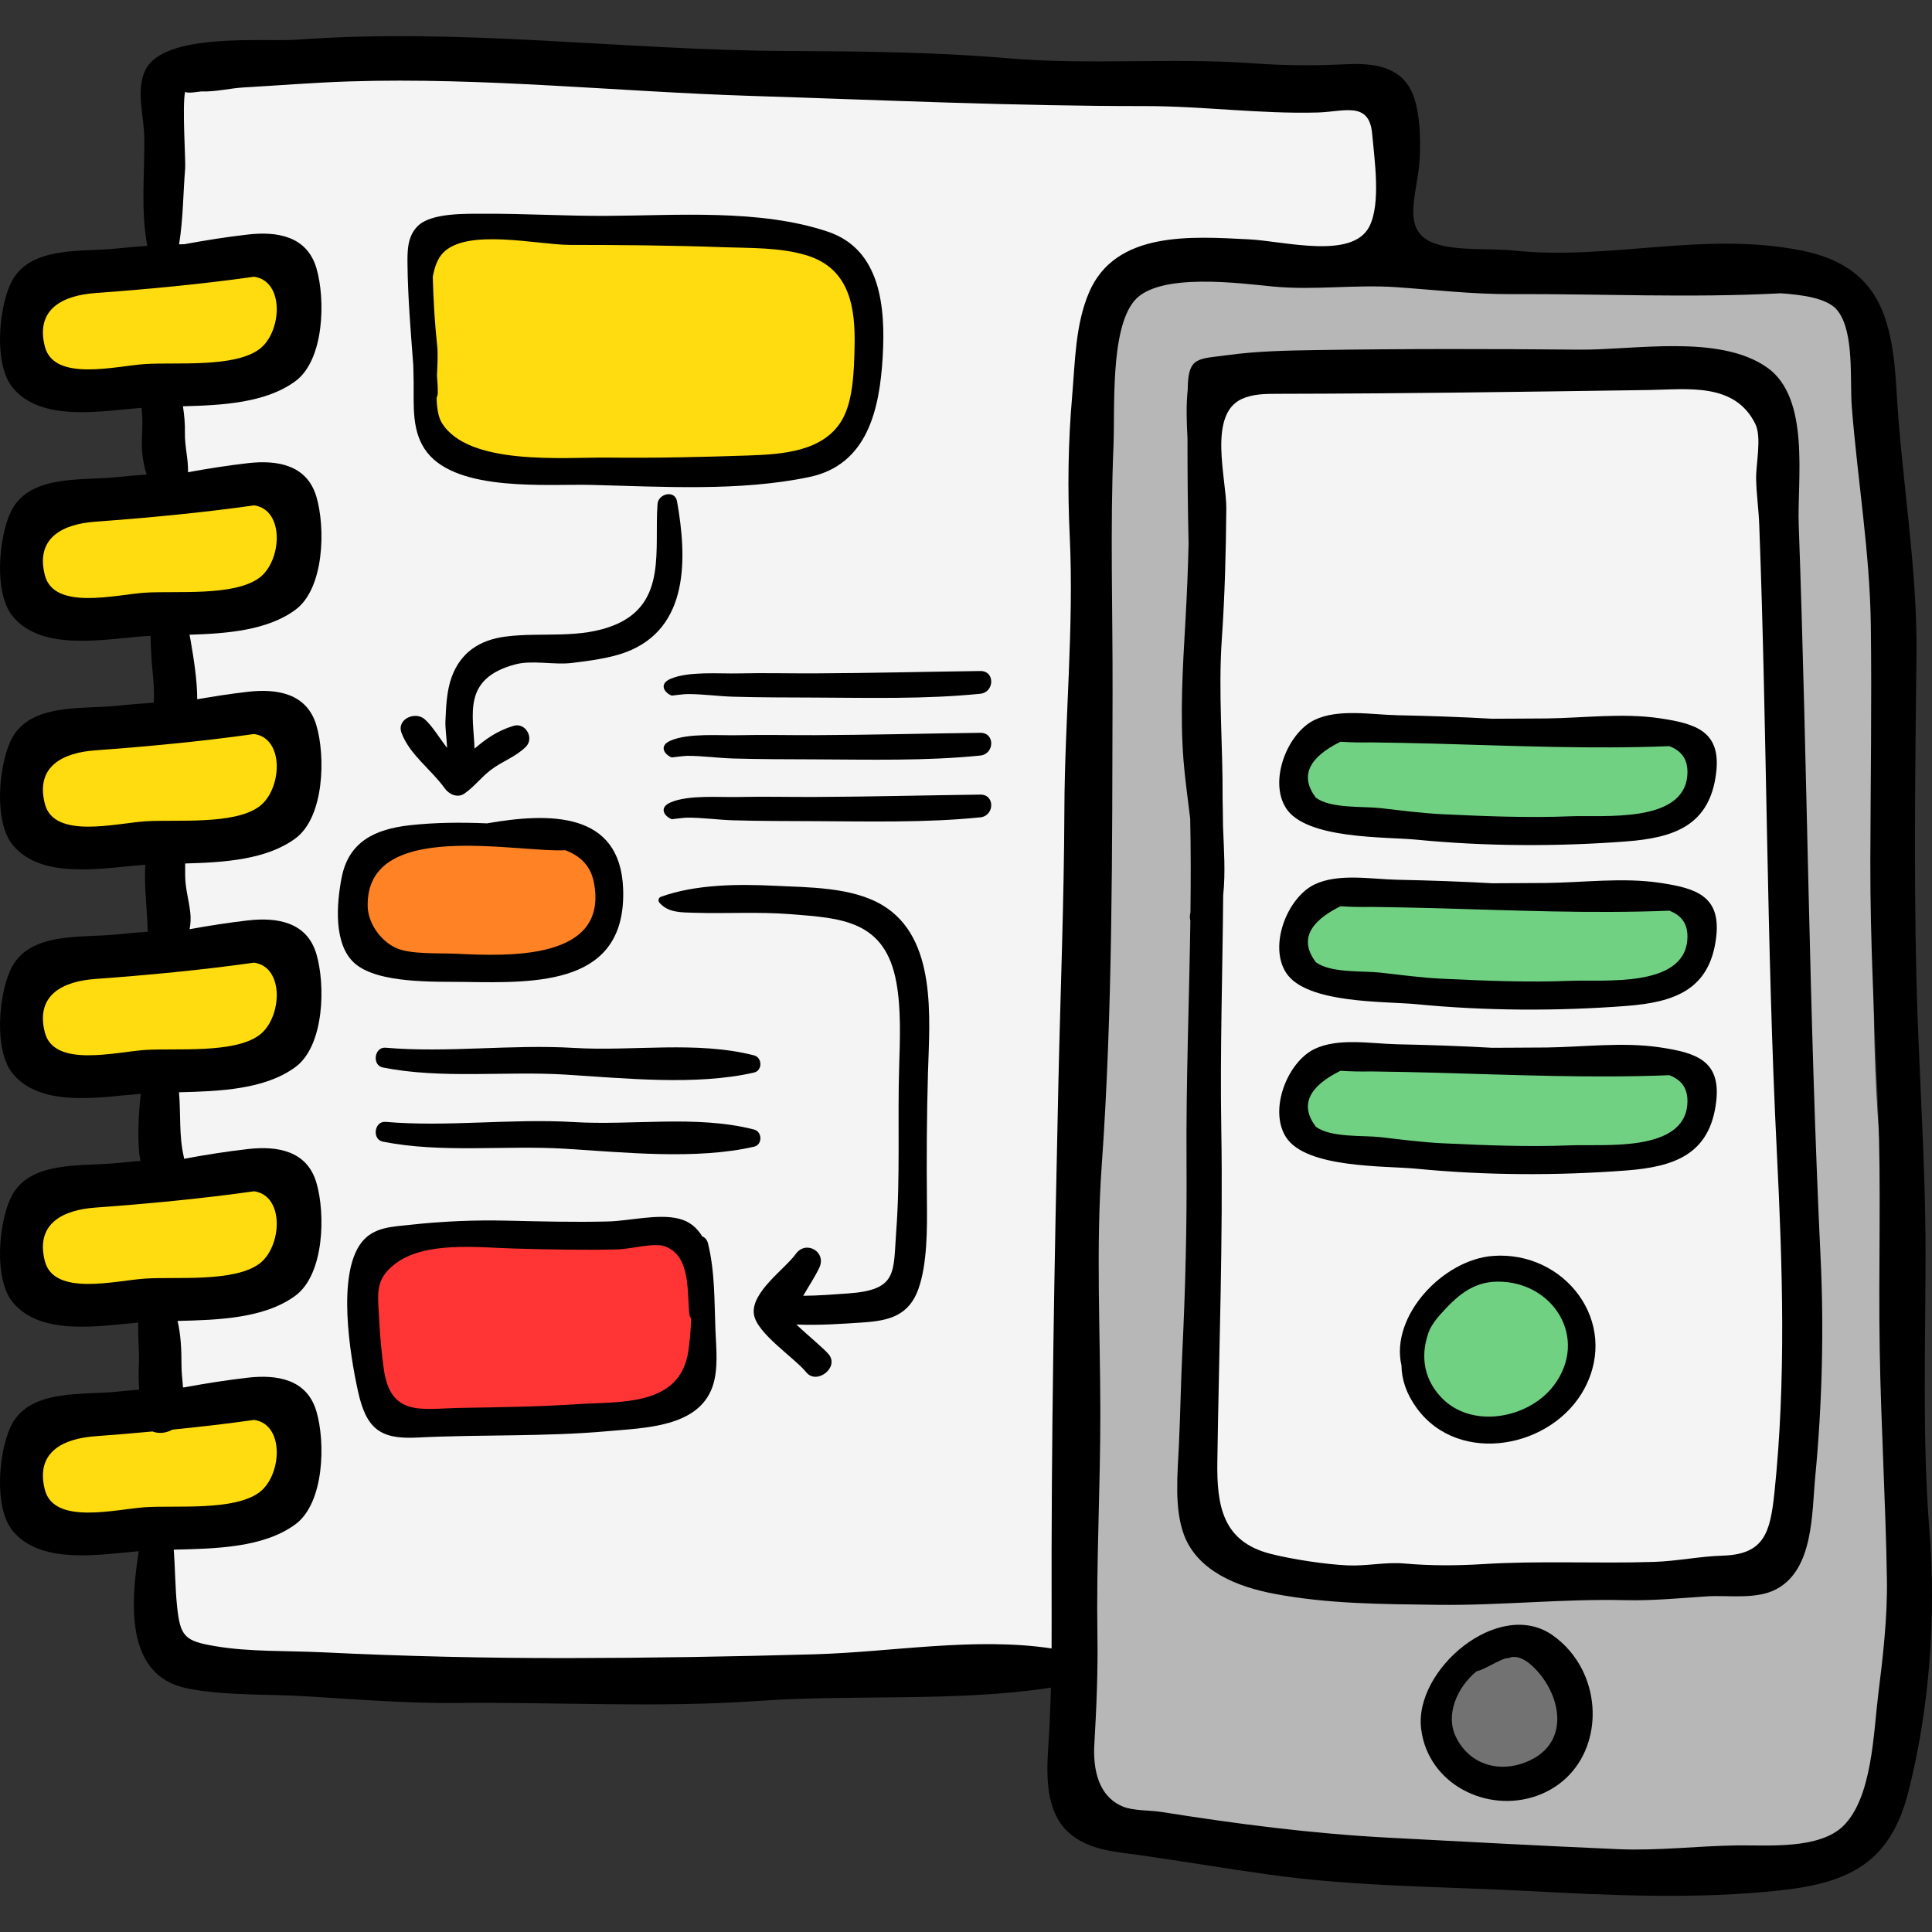
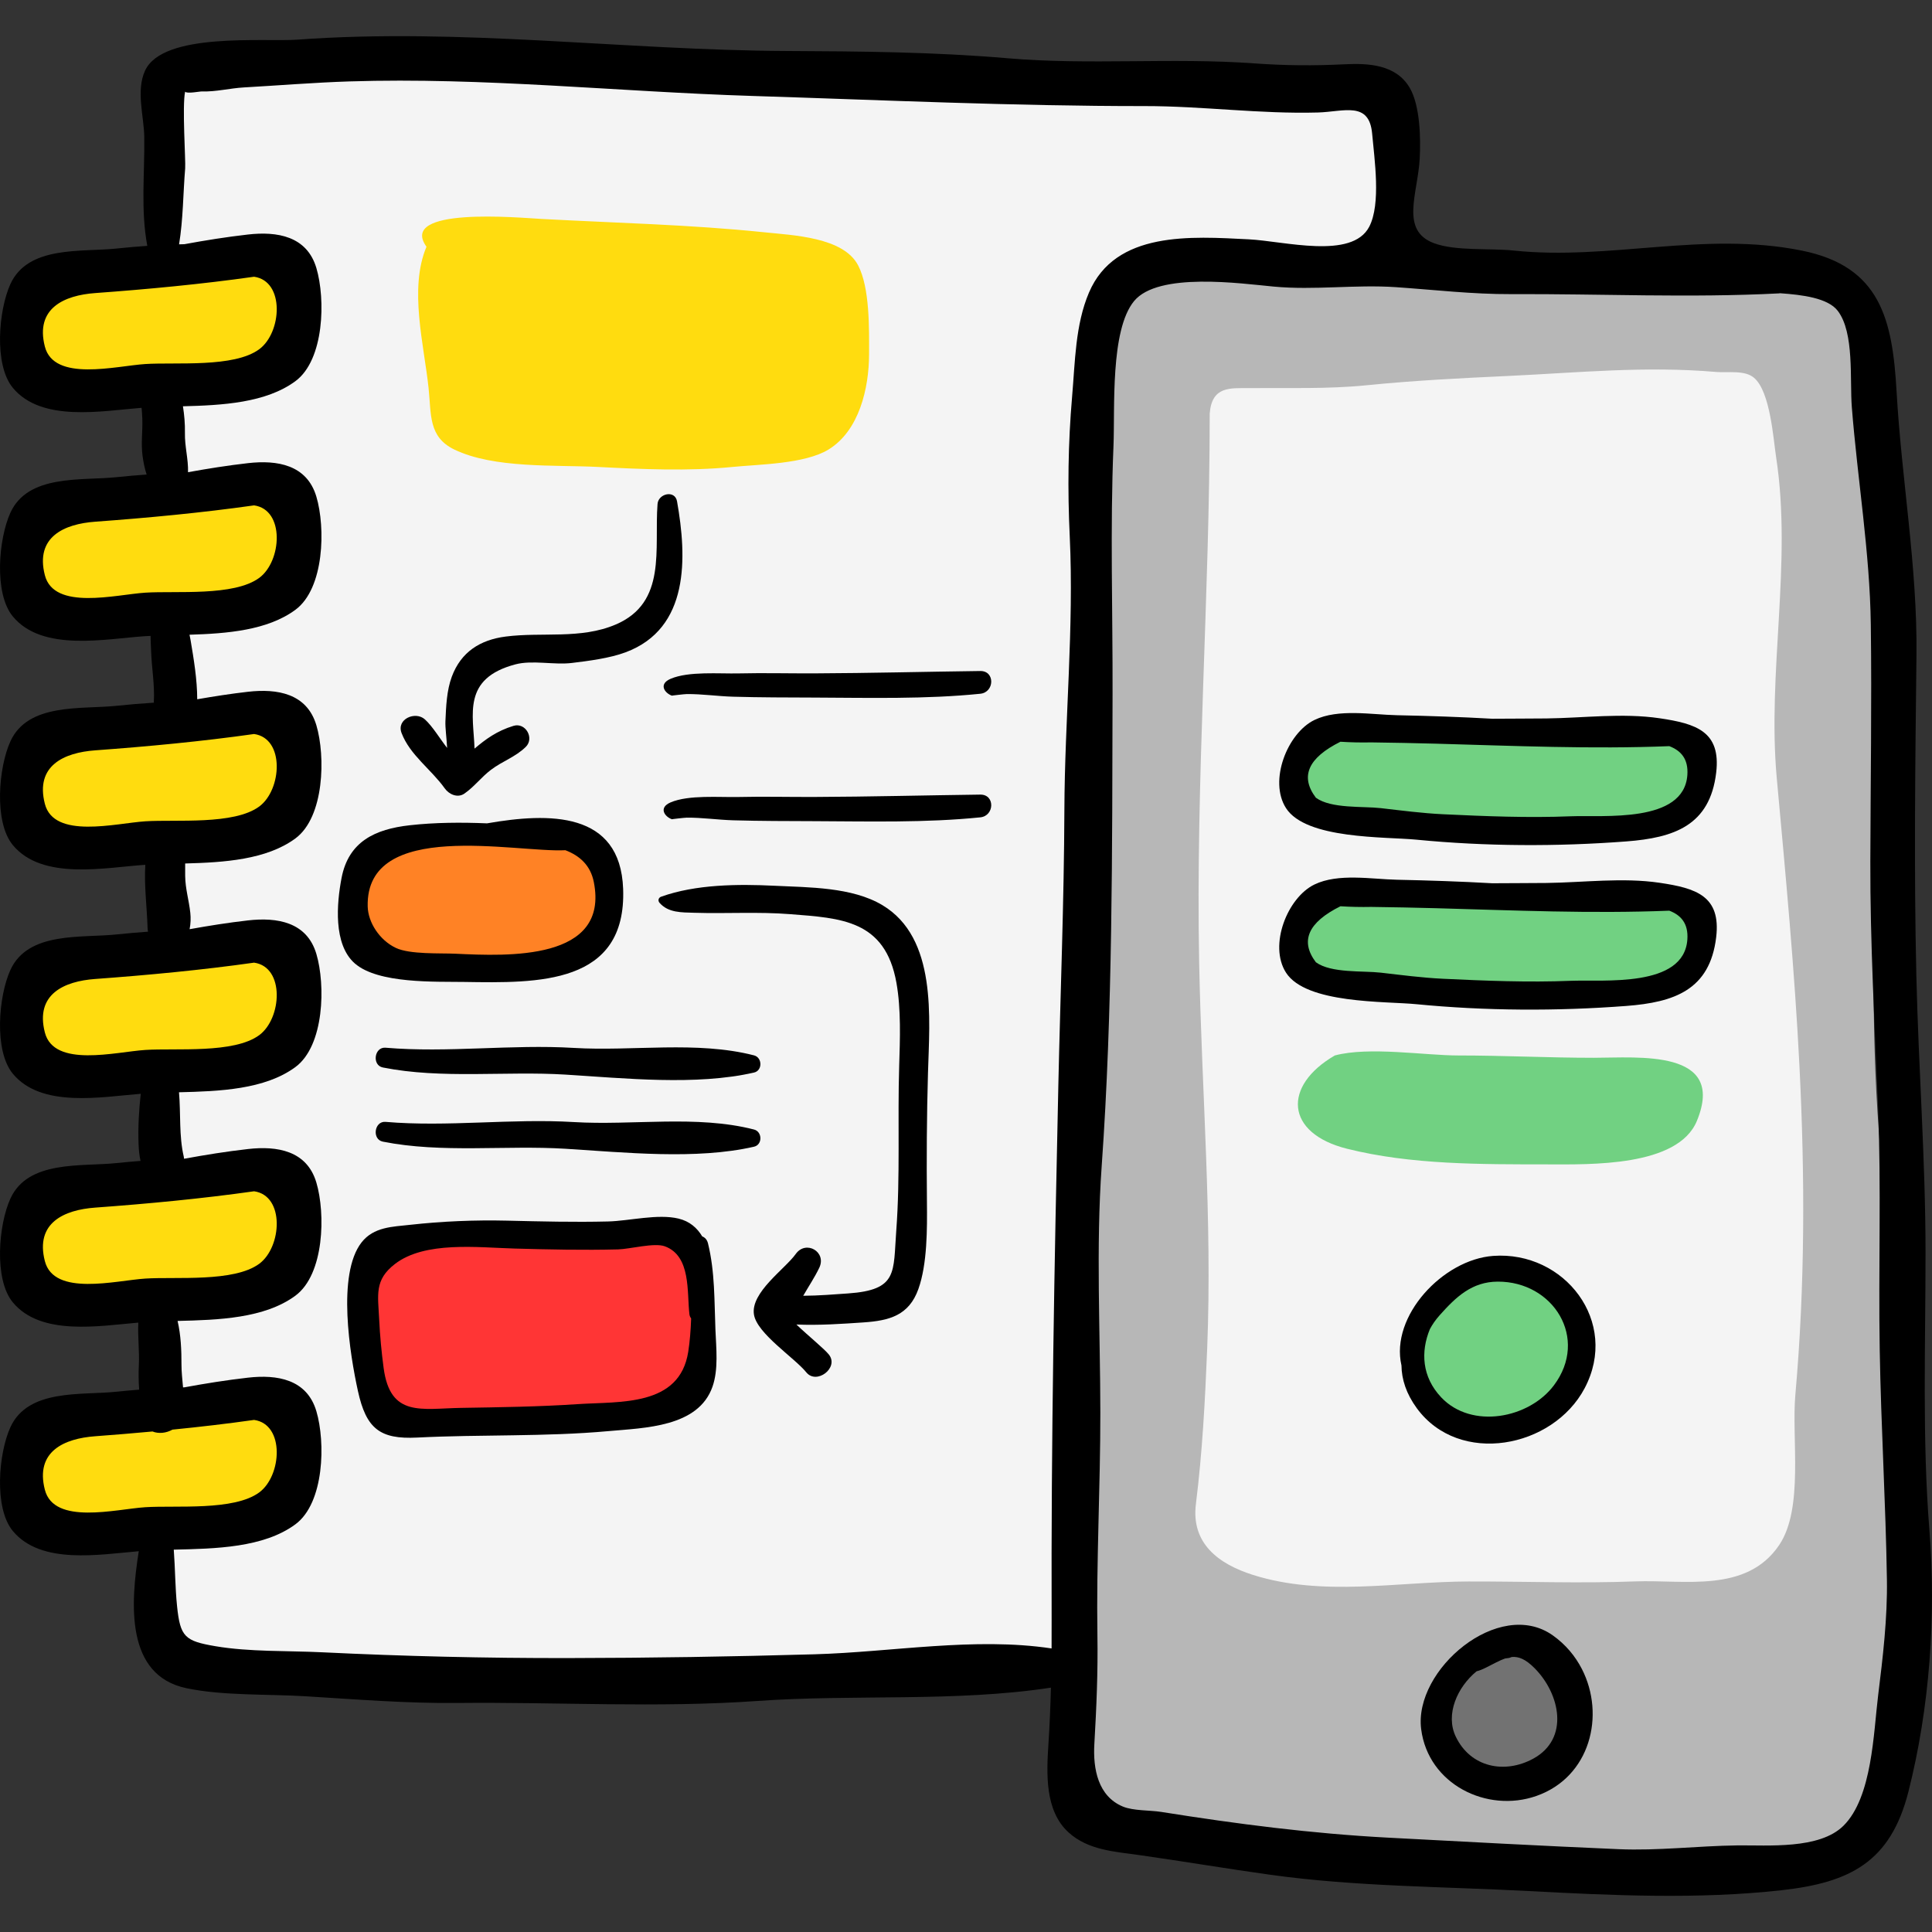
<svg xmlns="http://www.w3.org/2000/svg" version="1.1" id="Capa_1" x="0px" y="0px" viewBox="0 0 512.002 512.002" style="enable-background:new 0 0 512.002 512.002;" xml:space="preserve">
  <rect x="0" y="0" width="512.002" height="512.002" fill="#333333" stroke="none" />
  <path style="fill:#F4F4F4;" d="M45.47,23.631c0,64.03-4.493,128.259-1.706,192.23c2.467,56.613-1.365,113.6-1.365,170.238  c0,11.579-1.298,22.786-1.865,34.232c-0.616,12.423,2.261,15.986,13.517,20.662c11.414,4.741,23.25,5.257,35.572,5.683  c29.56,1.023,59.137-1.898,88.682,0.035c32.158,2.104,65.036-4.045,97.122-5.492c8.829-0.398,12.366-1.305,13.104-11.146  c1.13-15.065,0.105-32.026-0.628-47.22c-1.789-37.043-1.379-73.953-1.09-111.13c0.171-22.076,2.975-44.165,3.081-66.313  c0.134-27.97,0.115-56.037,0.016-83.96c-0.027-7.588-1.571-15.455-0.518-23.055c1.918-13.844,6.668-27.796,21.234-30.698  c13.65-2.72,28.226,1.286,41.918,0.171c17.755-1.446,17.273-14.33,16.503-29.934c-0.322-6.519,0.068-12.213-5.986-14.301  c-4.771-1.646-12.113,0.561-17.03,0.641c-8.716,0.141-17.382-0.164-26.15,0.001c-18.508,0.347-37.177-0.644-55.721-0.644  c-22.263,0-44.94,1.165-67.148-0.448c-39.704-2.884-79.122-6.946-119-6.921C69.58,16.267,51.72,14.485,45.47,23.631z" />
  <path style="fill:#B7B7B7;" d="M500.517,128.028c0,57.412-6.863,114.772-2.591,171.98c0.884,11.841,1.846,23.638,2.636,35.485  c0.749,11.226,3.934,21.812,4.485,32.891c0.685,13.771,2.078,27.524,2.237,41.317c0.16,13.933-1.443,27.714-2.946,41.539  c-1.602,14.733-4.053,35.077-21.555,37.86c-13.953,2.218-30.391,2.41-44.448,1.889c-24.366-0.903-48.974,0.53-73.177-0.495  c-18.671-0.79-37.269-2.504-55.795-4.598c-11.579-1.308-19.633-4.555-22.719-16.873c-2.959-11.812-1.167-25.913-1.062-38.034  c0.093-10.718,0.642-21.573,1.092-32.268c0.842-20.023,0.673-40.069,0.442-60.103c-0.2-17.326-2.356-34.544-1.984-51.677  c0.853-39.366,4.801-78.67,3.487-118.073c-0.527-15.791-1.763-31.612-1.143-47.447c0.464-11.849-3.349-29.84,4.207-40.219  c7.6-10.439,17.311-11.679,28.893-10.627c15.597,1.416,31.769,0.342,47.43,0.342c17.101,0,34.202,0.552,51.303,0.222  c14.57-0.281,26.704-3.03,41.363-1.45c7.528,0.811,18.703,0.006,25.488,3.461C501.788,81.107,499.7,119.845,500.517,128.028z" />
  <path style="fill:#F4F4F4;" d="M320.586,109.605c0,48.529-3.75,97.181-2.792,145.589c0.676,34.176,3.488,67.849,2.127,102.069  c-0.551,13.844-1.291,27.671-2.993,41.324c-1.289,10.34,5.85,15.858,15.173,18.798c18.483,5.83,38.231,1.764,57.127,1.725  c14.794-0.03,29.427,0.541,44.189-0.023c12.894-0.492,29.444,3.209,38.098-9.652c6.546-9.727,3.243-28.205,4.269-39.737  c2.589-29.107,2.56-58.016,1.09-87.238c-1.28-25.436-3.686-50.84-6.002-76.154c-2.575-28.146,4.096-57.064-0.162-85.021  c-0.766-5.03-1.561-17.487-5.863-21.156c-2.494-2.128-6.848-1.281-10.028-1.555c-18.91-1.626-36.527,0.194-55.292,1.066  c-12.522,0.582-24.833,1.204-37.33,2.456c-10.428,1.045-20.843,0.661-31.302,0.753C326.053,102.892,321.148,102.266,320.586,109.605  z" />
  <path style="fill:#727272;" d="M383.224,447.973c0.534,8.474-3.418,17.087,5.197,22.19c6.793,4.024,16.765,4.054,23.529,0.361  c14.22-7.763,8.049-32.428-6.844-36.39C393.41,431.022,386.249,438.076,383.224,447.973z" />
  <g>
    <path style="fill:#71D182;" d="M386.909,338.663c-8.237,1.643-13.664,18.396-12.894,25.929c0.881,8.612,9.765,11.658,17.501,13.321   c19.101,4.107,34.978-16.531,23.01-33.125C408.545,336.495,395.447,335.27,386.909,338.663z" />
    <path style="fill:#71D182;" d="M353.748,279.71c-13.891,8.046-13.165,20.607,3.207,24.715c17.007,4.267,35.524,4.13,53.151,4.148   c11.209,0.012,34.564,0.701,39.593-11.531c7.87-19.145-15.707-16.717-27.261-16.717c-12.079,0-23.952-0.614-35.991-0.614   C377.564,279.71,362.797,277.29,353.748,279.71z" />
    <path style="fill:#71D182;" d="M353.748,236.109c-13.891,8.046-13.165,20.607,3.207,24.715c17.007,4.267,35.524,4.13,53.151,4.148   c11.209,0.012,34.564,0.701,39.593-11.531c7.87-19.145-15.707-16.717-27.261-16.717c-12.079,0-23.952-0.614-35.991-0.614   C377.564,236.109,362.797,233.689,353.748,236.109z" />
    <path style="fill:#71D182;" d="M353.748,193.122c-13.891,8.046-13.165,20.607,3.207,24.715c17.007,4.267,35.524,4.13,53.151,4.148   c11.209,0.012,34.564,0.701,39.593-11.531c7.87-19.145-15.707-16.717-27.261-16.717c-12.079,0-23.952-0.614-35.991-0.614   C377.564,193.122,362.797,190.702,353.748,193.122z" />
  </g>
  <path style="fill:#FFDC0F;" d="M113.021,65.39c-4.684,11.104-0.649,25.965,0.562,37.495c0.729,6.943-0.089,12.906,6.801,16.239  c10.508,5.082,26.683,4.037,38.012,4.62c11.834,0.609,23.976,1.168,35.749,0c7.079-0.702,19.13-0.77,25.422-4.615  c8.137-4.972,10.726-16.272,10.747-25.2c0.016-6.701,0.232-17.639-2.92-23.64c-3.906-7.436-17.189-7.937-24.869-8.734  c-19.577-2.031-39.416-2.469-59.108-3.54C137.386,57.687,105.422,54.739,113.021,65.39z" />
  <path style="fill:#FF8225;" d="M96.031,226.693c-4.853,10.62-3.306,25.223,9.238,27.961c12.391,2.704,24.642,3.943,37.225,2.141  c10.353-1.483,19.636-4.421,19.05-16.515c-0.195-4.032-0.364-10.824-2.702-14.37c-3.32-5.034-13.745-5.384-19.28-6.186  c-7.656-1.109-15.74-0.406-23.383,0.307C108.37,220.759,100.396,221.237,96.031,226.693z" />
  <path style="fill:#FF3535;" d="M98.897,331.908c-2.437,11.131-2.348,31.099,5.481,40.328c5.801,6.839,16.017,4.365,23.982,4.264  c10.985-0.139,21.75-1.261,32.715-2.138c6.707-0.536,20.807,0.807,25.235-5.316c4.855-6.713,0.487-20.648-0.732-28.076  c-2.017-12.285-4.891-16.196-18.392-16.844c-14.323-0.687-28.469,1.679-42.776,1.642  C118.501,325.753,100.098,324.478,98.897,331.908z" />
  <g>
    <path style="fill:#FFDC0F;" d="M68.601,309.391c-6.375-0.672-14.931,0.463-21.475,1.199c-9.904,1.114-21.758,1.688-31.17,5.202   c-8.041,3.002-11.649,11.227-10.214,19.621c1.717,10.042,12.809,10.528,21.062,9.784c11.103-1.001,22.277-1.593,33.361-2.749   c5.514-0.575,13.833-1.046,18.29-4.862C87.817,329.57,79.725,301.353,68.601,309.391z" />
    <path style="fill:#FFDC0F;" d="M68.601,370.801c-6.375-0.672-14.931,0.463-21.475,1.199c-9.904,1.114-21.758,1.688-31.17,5.202   c-8.041,3.002-11.649,11.227-10.214,19.621c1.717,10.042,12.809,10.528,21.062,9.784c11.103-1.001,22.277-1.594,33.361-2.749   c5.514-0.575,13.833-1.046,18.29-4.863C87.817,390.98,79.725,362.763,68.601,370.801z" />
    <path style="fill:#FFDC0F;" d="M68.601,248.8c-6.375-0.672-14.931,0.463-21.475,1.199c-9.904,1.114-21.758,1.688-31.17,5.202   c-8.041,3.002-11.649,11.227-10.214,19.621c1.717,10.042,12.809,10.528,21.062,9.784c11.103-1.001,22.277-1.594,33.361-2.749   c5.514-0.575,13.833-1.046,18.29-4.862C87.817,268.979,79.725,240.762,68.601,248.8z" />
    <path style="fill:#FFDC0F;" d="M68.601,188.209c-6.375-0.672-14.931,0.463-21.475,1.199c-9.904,1.114-21.758,1.688-31.17,5.202   c-8.041,3.002-11.649,11.227-10.214,19.621c1.717,10.042,12.809,10.528,21.062,9.784c11.103-1.001,22.277-1.593,33.361-2.749   c5.514-0.575,13.833-1.046,18.29-4.862C87.817,208.388,79.725,180.171,68.601,188.209z" />
    <path style="fill:#FFDC0F;" d="M68.601,127.618c-6.375-0.672-14.931,0.463-21.475,1.199c-9.904,1.114-21.758,1.688-31.17,5.202   c-8.041,3.002-11.649,11.227-10.214,19.621c1.717,10.042,12.809,10.528,21.062,9.784c11.103-1.001,22.277-1.594,33.361-2.749   c5.514-0.575,13.833-1.046,18.29-4.862C87.817,147.797,79.725,119.58,68.601,127.618z" />
    <path style="fill:#FFDC0F;" d="M68.601,67.027c-6.375-0.672-14.931,0.463-21.475,1.199c-9.904,1.114-21.758,1.688-31.17,5.202   C7.914,76.43,4.306,84.656,5.742,93.05c1.717,10.042,12.809,10.528,21.062,9.784c11.103-1.001,22.277-1.594,33.361-2.749   c5.514-0.575,13.833-1.046,18.29-4.862C87.817,87.206,79.725,58.989,68.601,67.027z" />
  </g>
  <path d="M511.311,405.433c-1.932-24.244-1.009-49.295-1.022-73.63c-0.013-24.501-1.863-48.77-2.434-73.222  c-0.661-28.294-0.283-56.743,0.032-85.043c0.259-23.268-3.95-46.51-5.267-69.71c-1.089-19.197-4.283-33.201-25.084-37.411  c-25.897-5.241-50.939,2.663-76.432-0.022c-6.258-0.659-15.287,0.192-21.041-1.931c-9.122-3.366-4.322-13.163-3.825-22.427  c0.28-5.22,0.135-13.995-2.635-18.748c-3.609-6.191-10.928-6.567-17.245-6.253c-8.214,0.408-15.865,0.348-24.075-0.246  c-21.676-1.568-43.613,0.513-65.216-1.35c-19.318-1.666-39.042-1.842-58.436-1.927c-43.362-0.191-86.517-6.184-129.88-2.999  c-8.593,0.631-35.545-2.1-40.306,8.198c-2.464,5.33-0.277,12.178-0.21,17.615c0.123,9.879-0.98,19.147,0.795,28.825  c-2.684,0.189-5.409,0.426-8.218,0.72c-9.277,0.969-23.374-0.849-28.057,9.411c-3.121,6.839-4.422,21.362,0.641,27.488  c7.622,9.224,23.678,6.109,34.123,5.306c0.079,0.94,0.158,1.896,0.195,2.92c0.12,3.33-0.392,6.514,0.068,9.853  c0.206,1.493,0.528,3.252,1.074,4.907c-2.628,0.188-5.295,0.419-8.044,0.706c-9.277,0.969-23.374-0.849-28.057,9.411  c-3.121,6.839-4.422,21.362,0.641,27.488c7.862,9.515,24.719,5.893,35.112,5.23c0.455-0.029,0.93-0.049,1.398-0.073  c-0.007,1.311,0.096,2.667,0.139,4.002c0.145,4.508,0.978,8.947,0.723,13.449c-0.005,0.088,0.013,0.162,0.011,0.248  c-3.245,0.201-6.546,0.479-9.967,0.836c-9.277,0.969-23.374-0.849-28.057,9.411c-3.121,6.839-4.422,21.361,0.641,27.488  c7.862,9.515,24.719,5.893,35.115,5.23c-0.341,5.549,0.418,11.045,0.598,16.711c0.011,0.342,0.058,0.682,0.127,1.016  c-2.75,0.191-5.544,0.434-8.425,0.735c-9.277,0.969-23.374-0.849-28.057,9.411c-3.121,6.839-4.422,21.362,0.641,27.488  c7.569,9.16,23.457,6.151,33.906,5.322c-0.491,4.399-0.753,8.995-0.578,13.354c0.062,1.537,0.194,3.033,0.522,4.432  c-2.111,0.166-4.243,0.354-6.435,0.583c-9.277,0.969-23.374-0.849-28.057,9.411c-3.121,6.839-4.422,21.362,0.641,27.488  c7.412,8.971,22.814,6.266,33.263,5.372c-0.189,3.708,0.322,7.626,0.141,11.2c-0.116,2.293-0.066,4.439,0.079,6.565  c-1.992,0.161-4.003,0.339-6.067,0.555c-9.277,0.969-23.374-0.849-28.057,9.411c-3.121,6.839-4.422,21.362,0.641,27.488  c7.441,9.006,22.931,6.246,33.382,5.363c-2.157,13.732-3.64,32.91,12.65,36.307c9.739,2.031,21.481,1.521,31.459,2.129  c13.338,0.812,26.915,1.919,40.293,1.78c26.421-0.274,53.217,1.335,79.538-0.53c25.607-1.815,52.412,0.341,77.789-3.529  c-0.13,4.953-0.329,9.909-0.656,14.93c-0.513,7.86-0.98,17.682,5.321,23.425c5.205,4.744,12.285,5.097,18.912,6.039  c11.541,1.641,23.038,3.587,34.593,5.197c22.644,3.155,45.632,3.109,68.438,4.312c22.223,1.172,44.847,2.242,67-0.216  c18.15-2.013,28.907-7.454,33.641-26.119C511.396,452.569,513.124,428.186,511.311,405.433z M38.507,96.473  c-7.8,0.504-24.206,4.823-26.624-4.645c-2.596-10.167,5.164-13.564,13.328-14.161c13.908-1.016,28.29-2.367,42.122-4.329  c8.201,1.16,7.36,14.798,1.368,19.214C61.992,97.497,46.645,95.947,38.507,96.473z M38.507,157.064  c-7.8,0.504-24.206,4.823-26.624-4.645c-2.596-10.167,5.164-13.564,13.328-14.161c13.908-1.016,28.29-2.367,42.122-4.329  c8.201,1.161,7.36,14.798,1.368,19.214C61.992,158.088,46.645,156.538,38.507,157.064z M38.507,217.655  c-7.8,0.504-24.206,4.823-26.624-4.645c-2.596-10.167,5.164-13.563,13.328-14.16c13.908-1.016,28.29-2.367,42.122-4.329  c8.201,1.16,7.36,14.798,1.368,19.214C61.992,218.679,46.645,217.129,38.507,217.655z M11.883,273.601  c-2.596-10.167,5.164-13.564,13.328-14.16c13.908-1.016,28.29-2.367,42.122-4.329c8.201,1.16,7.36,14.798,1.368,19.214  c-6.709,4.945-22.056,3.395-30.194,3.921C30.707,278.75,14.301,283.069,11.883,273.601z M11.883,334.192  c-2.596-10.167,5.164-13.564,13.328-14.161c13.908-1.016,28.29-2.367,42.122-4.329c8.201,1.16,7.36,14.798,1.368,19.214  c-6.709,4.945-22.056,3.395-30.194,3.921C30.707,339.341,14.301,343.66,11.883,334.192z M38.507,399.428  c-7.8,0.504-24.206,4.823-26.624-4.645c-2.596-10.167,5.164-13.564,13.328-14.16c5.02-0.367,10.106-0.798,15.201-1.264  c1.624,0.655,3.664,0.434,5.282-0.49c7.266-0.723,14.525-1.566,21.639-2.575c8.201,1.16,7.36,14.798,1.368,19.214  C61.992,400.452,46.645,398.902,38.507,399.428z M284.124,105.055c-1.078,12.438-1.222,24.657-0.63,37.124  c1.139,23.995-1.332,48.418-1.421,72.464c-0.089,24.27-1.06,48.481-1.596,72.722c-1.044,47.142-1.941,94.565-1.784,141.722  c0.008,2.607,0.004,5.192-0.013,7.769c-20.491-3.08-42.262,0.967-62.902,1.553c-21.772,0.619-43.494,0.971-65.321,1.001  c-21.832,0.03-43.29-0.478-65.073-1.534c-9.054-0.439-19.317-0.085-28.274-1.61c-8.11-1.381-9.348-2.435-10.19-10.613  c-0.514-5.002-0.493-9.999-0.872-14.977c11.006-0.26,23.796-0.487,32.233-6.715c7.697-5.682,7.986-21.803,5.557-29.986  c-2.51-8.458-10.37-9.761-18.13-8.879c-5.707,0.65-11.29,1.543-16.835,2.563c-0.122,0.002-0.246,0.008-0.368,0.011  c-0.183-2.09-0.416-4.155-0.414-5.966c0.004-3.956-0.153-7.846-1.031-11.643c10.771-0.255,23.041-0.652,31.221-6.691  c7.697-5.682,7.986-21.803,5.557-29.986c-2.51-8.457-10.37-9.761-18.13-8.878c-5.707,0.649-11.29,1.543-16.835,2.563  c-0.03,0-0.061,0.002-0.091,0.003c-0.028-0.19-0.044-0.377-0.09-0.572c-1.293-5.53-0.756-11.354-1.259-17.038  c10.681-0.257,22.762-0.713,30.849-6.682c7.697-5.682,7.986-21.803,5.557-29.986c-2.51-8.457-10.37-9.761-18.13-8.878  c-5.239,0.596-10.368,1.413-15.465,2.33c0.29-1.428,0.338-2.957,0.188-4.343c-0.363-3.35-1.322-6.357-1.362-9.778  c-0.013-1.118-0.005-2.21-0.006-3.296c10.262-0.276,21.542-0.972,29.219-6.639c7.697-5.682,7.986-21.803,5.557-29.986  c-2.51-8.458-10.37-9.761-18.13-8.879c-4.551,0.518-9.012,1.219-13.448,1.987c-0.008-5.22-0.907-10.627-1.776-15.753  c-0.065-0.385-0.154-0.848-0.269-1.354c9.947-0.302,20.676-1.151,28.066-6.606c7.697-5.682,7.986-21.803,5.557-29.986  c-2.51-8.457-10.37-9.761-18.13-8.878c-5.382,0.612-10.651,1.453-15.886,2.401c0.107-3.453-0.891-6.824-0.822-10.386  c0.048-2.465-0.161-4.781-0.525-7.086c10.416-0.266,21.983-0.882,29.805-6.656c7.697-5.682,7.986-21.803,5.557-29.986  c-2.51-8.457-10.37-9.761-18.13-8.878c-5.707,0.649-11.29,1.543-16.835,2.563c-0.471,0.007-0.948,0.03-1.42,0.041  c1.088-6.665,1.058-13.371,1.613-20.148c0.164-2.01-0.828-16.569-0.013-20.31c0.51,0.618,3.871-0.094,4.537-0.068  c3.529,0.134,7.384-0.851,10.954-1.054c9.343-0.53,18.71-1.304,28.068-1.6c35.594-1.127,71.107,2.729,106.661,3.849  c34.712,1.094,69.361,2.71,104.075,2.69c15.332-0.009,30.588,2.128,45.897,1.7c6.901-0.193,13.621-3.112,14.39,5.651  c0.583,6.651,2.391,18.558-0.784,24.635c-4.571,8.747-22.525,3.794-31.906,3.326c-15.194-0.758-35.371-2.304-42.362,14.121  C284.951,86.073,284.913,95.958,284.124,105.055z M497.721,449.344c-1.219,9.807-1.545,26.918-9.17,34.489  c-6.386,6.341-20.05,5.12-28.115,5.219c-10.542,0.131-20.96,1.452-31.501,0.999c-20.379-0.875-40.739-1.974-61.103-3.053  c-20.314-1.076-39.972-3.62-60.072-6.817c-3.024-0.481-7.414-0.267-10.192-1.424c-6.566-2.734-7.94-9.951-7.552-16.585  c0.569-9.746,0.963-19.102,0.81-28.918c-0.306-19.603,0.79-39.195,0.775-58.821c-0.016-21.724-1.181-43.768,0.361-65.432  c2.94-41.324,2.764-83.635,2.879-125.087c0.061-21.847-0.663-43.938,0.245-65.74c0.412-9.891-0.909-30.635,5.451-38.377  c6.397-7.785,28.289-4.667,37.011-3.85c10.806,1.012,21.606-0.584,32.395,0.154c10.16,0.696,20.284,1.891,30.507,1.845  c23.81-0.106,47.206,1.027,71.002-0.195c0.1-0.005,0.185-0.03,0.281-0.041c5.867,0.412,12.683,1.249,15.293,4.664  c4.453,5.826,3.151,18.214,3.73,25.552c1.503,19.059,4.781,38.501,5.03,57.609c0.273,20.888-0.069,41.823-0.126,62.716  c-0.059,21.718,1.15,43.119,2.037,64.789c0.884,21.591,0.085,43.206,0.452,64.803c0.344,20.258,1.59,40.516,1.904,60.737  C500.211,428.852,498.986,439.165,497.721,449.344z" />
-   <path d="M476.682,139.082c-0.434-12.039,3.138-33.589-8.384-41.693c-12.683-8.92-35.213-4.597-49.687-4.729  c-23.228-0.214-46.586-0.253-69.941,0.117c-7.729,0.122-15.47,0.269-23.141,1.309c-8.171,1.107-10.702,0.321-10.771,9.194  c-0.445,4.219-0.285,8.588-0.056,12.901c-0.009,9.288,0.075,18.566,0.29,27.852c-0.162,6.808-0.443,13.612-0.83,20.366  c-0.708,12.35-1.492,24.765-0.51,37.196c0.372,4.719,1.13,9.999,1.766,15.398c0.177,8.266,0.167,16.533,0.066,24.801  c-0.019,0.082-0.03,0.169-0.049,0.251c-0.164,0.72-0.129,1.368,0.027,1.95c-0.303,21.304-1.168,42.61-1.018,63.911  c0.118,16.894-0.302,33.709-1.119,50.535c-0.398,8.201-0.519,16.42-0.903,24.624c-0.339,7.263-1.283,16.645,1.327,23.643  c3.617,9.698,14.28,13.816,23.691,15.618c14.51,2.777,28.979,2.784,43.6,2.971c16.531,0.211,32.98-1.625,49.5-1.237  c7.395,0.174,14.367-0.51,21.724-0.999c5.823-0.387,13.111,0.941,18.498-1.92c9.904-5.261,9.382-20.245,10.296-29.78  c1.817-18.96,2.335-38.869,1.428-57.818C479.382,268.715,479.016,203.908,476.682,139.082z M470.237,395.637  c-1.107,10.549-2.708,16.295-13.708,16.625c-6.098,0.184-12.141,1.467-18.242,1.662c-15.089,0.481-30.195-0.356-45.213,0.578  c-7.054,0.438-13.826,0.465-20.863-0.151c-5.117-0.447-9.923,0.721-15.067,0.497c-5.77-0.251-14.861-1.629-20.488-3.077  c-12.647-3.253-14.215-12.716-14.047-24.397c0.425-29.445,1.537-58.693,1.045-88.228c-0.344-20.661,0.335-41.281,0.507-61.915  c0.637-6.005,0.187-12.167-0.046-18.231c-0.03-2.39-0.052-4.78-0.11-7.171c0.093-14.197-1.189-28.371-0.201-42.614  c0.793-11.437,1.081-23.016,1.181-34.496c0.067-7.737-4.96-24.814,4.091-28.982c2.906-1.338,6.22-1.367,9.419-1.372  c32.914-0.052,65.767-0.527,98.669-1.01c9.988-0.147,22.569-2.066,28.003,8.971c1.775,3.604,0.137,10.649,0.227,14.678  c0.089,4.043,0.671,8.036,0.823,12.076c2.096,55.471,1.912,110.958,4.672,166.397C472.382,335.442,473.378,365.702,470.237,395.637z  " />
  <path d="M411.484,433.375c-14.214-10.051-36.864,9.087-34.862,24.855c1.859,14.641,17.456,22.298,30.526,17.722  c14.336-5.02,18.314-21.468,12.078-33.634C417.461,438.876,414.88,435.777,411.484,433.375z M406.32,466.069  c-7.524,4.109-16.597,2.367-20.535-5.866c-2.79-5.834,0.38-13.077,5.525-17.291c0.751-0.182,1.508-0.489,2.517-0.989  c1.968-0.975,3.558-1.89,5.033-2.405c0.179-0.021,0.356-0.064,0.536-0.076c0.47-0.032,0.881-0.149,1.242-0.321  c1.839-0.162,3.665,0.571,6.042,2.961C413.427,448.868,416.019,460.772,406.32,466.069z" />
  <path d="M439.793,190.345c-9.792-1.441-20.099-0.073-29.955,0.052c-4.795,0.061-9.592,0.027-14.384,0.078  c-8.387-0.478-16.828-0.757-25.22-0.932c-6.723-0.14-15.574-1.795-21.886,1.258c-7.176,3.471-12.172,16.116-7.549,23.35  c5.317,8.318,26.306,7.566,34.553,8.371c18.302,1.788,37.294,1.865,55.634,0.466c12.687-0.968,22.161-4.214,23.822-18.227  C456.102,193.843,449.493,191.773,439.793,190.345z M447.168,205.401c-0.925,12.856-22.223,10.573-30.941,10.924  c-11.207,0.452-22.604-0.007-33.802-0.541c-5.522-0.264-11.003-0.987-16.491-1.618c-4.719-0.543-13.179,0.189-17.211-2.762  c-4.251-5.616-2.081-10.561,6.509-14.836c2.719,0.173,5.441,0.231,8.166,0.173c5.727,0.077,11.436,0.185,17.162,0.342  c20.669,0.569,41.155,1.484,61.824,0.655C445.424,198.9,447.478,201.081,447.168,205.401z" />
  <path d="M439.793,233.946c-9.792-1.441-20.099-0.073-29.955,0.052c-4.795,0.061-9.592,0.027-14.384,0.078  c-8.387-0.478-16.828-0.757-25.22-0.932c-6.723-0.14-15.574-1.795-21.886,1.258c-7.176,3.47-12.172,16.116-7.549,23.35  c5.317,8.318,26.306,7.566,34.553,8.371c18.302,1.788,37.294,1.865,55.634,0.466c12.687-0.968,22.161-4.215,23.822-18.227  C456.102,237.444,449.493,235.374,439.793,233.946z M447.168,249.002c-0.925,12.857-22.223,10.573-30.941,10.924  c-11.207,0.452-22.604-0.007-33.802-0.541c-5.522-0.264-11.003-0.986-16.491-1.618c-4.719-0.543-13.179,0.189-17.211-2.762  c-4.251-5.616-2.081-10.561,6.509-14.836c2.719,0.173,5.441,0.23,8.166,0.173c5.727,0.077,11.436,0.185,17.162,0.342  c20.669,0.569,41.155,1.484,61.824,0.656C445.424,242.501,447.478,244.682,447.168,249.002z" />
-   <path d="M439.793,277.547c-9.792-1.441-20.099-0.073-29.955,0.052c-4.795,0.061-9.592,0.027-14.384,0.078  c-8.387-0.478-16.828-0.757-25.22-0.932c-6.723-0.14-15.574-1.795-21.886,1.258c-7.176,3.47-12.172,16.116-7.549,23.35  c5.317,8.318,26.306,7.565,34.553,8.371c18.302,1.788,37.294,1.865,55.634,0.466c12.687-0.968,22.161-4.214,23.822-18.227  C456.102,281.045,449.493,278.975,439.793,277.547z M447.168,292.603c-0.925,12.856-22.223,10.573-30.941,10.924  c-11.207,0.452-22.604-0.007-33.802-0.541c-5.522-0.263-11.003-0.986-16.491-1.618c-4.719-0.543-13.179,0.189-17.211-2.762  c-4.251-5.616-2.081-10.561,6.509-14.836c2.719,0.173,5.441,0.231,8.166,0.173c5.727,0.077,11.436,0.185,17.162,0.342  c20.669,0.569,41.155,1.484,61.824,0.655C445.424,286.102,447.478,288.283,447.168,292.603z" />
  <path d="M395.693,332.829c-13.285,0.974-27.31,15.94-24.287,29.033c0.043,3.678,1.266,7.506,4.068,11.334  c11.245,15.365,36.048,10.588,44.457-5.269C429.285,350.289,414.601,331.442,395.693,332.829z M411.82,367.106  c-6.611,8.834-21.817,11.728-29.867,3.229c-5.171-5.46-5.472-12.14-3.02-18.098c0.651-1.212,1.473-2.431,2.6-3.694  c4.329-4.852,8.543-8.876,15.402-8.898C411.679,339.597,421.114,354.686,411.82,367.106z" />
-   <path d="M109.525,96.841c0.033,1.462,0.079,2.919,0.097,4.385c0.076,6.332-0.626,13.263,3.545,18.635  c8.229,10.597,32.015,8.358,43.704,8.648c18.683,0.464,39.245,1.771,57.635-2.102c15.409-3.245,18.61-17.947,19.42-31.84  c0.768-13.183-0.531-28.443-14.495-33.156c-18.057-6.094-40.199-4.274-59.01-4.202c-10.719,0.041-21.425-0.618-32.132-0.566  c-4.69,0.023-13.925-0.305-17.548,3.23c-2.795,2.727-2.79,6.574-2.749,10.21C108.092,79.045,108.864,87.926,109.525,96.841z   M117.376,67.05c6.312-6.673,25.182-2.153,33.645-2.148c13.569,0.008,27.056,0.117,40.611,0.609  c7.252,0.263,15.182,0.01,22.205,2.18c11.626,3.592,12.873,14.276,12.629,24.436c-0.143,5.96-0.33,14.043-3.334,19.185  c-4.932,8.445-15.971,9.094-24.894,9.401c-12.356,0.425-24.67,0.695-37.037,0.556c-11.704-0.132-37.174,2.284-44.155-9.276  c-0.925-1.533-1.26-3.916-1.341-6.575c0.183-0.38,0.303-0.817,0.31-1.339c0.016-1.32-0.074-2.876-0.214-4.568  c0.128-2.964,0.284-5.788,0.067-7.777c-0.671-6.162-1.003-12.23-1.179-18.356C115.149,70.759,115.968,68.539,117.376,67.05z" />
  <path d="M117.875,208.943c1.12,1.57,3.391,2.62,5.201,1.364c2.629-1.825,4.473-4.358,7.043-6.303  c3.059-2.315,6.474-3.382,9.213-6.064c2.35-2.301-0.039-6.558-3.249-5.581c-4.451,1.355-7.41,3.565-10.327,6.036  c-0.292-9.033-3.343-18.583,10.84-22.333c4.515-1.194,10.222,0.209,14.974-0.373c4.456-0.545,9.967-1.239,14.215-2.822  c17.002-6.334,16.264-25.184,13.637-40.011c-0.548-3.089-4.952-2.074-5.165,0.699c-0.908,11.87,2.576,26.123-11.092,31.952  c-9.318,3.974-19.516,1.939-29.17,3.189c-6.738,0.873-11.818,4.059-14.26,10.633c-1.364,3.672-1.52,7.912-1.693,11.798  c-0.078,1.748,0.32,4.496,0.452,7.088c-2.022-2.611-3.875-5.742-5.893-7.569c-2.506-2.27-7.59-0.102-6.186,3.601  C108.635,200.095,114.272,203.891,117.875,208.943z" />
  <path d="M123.007,260.226c19.507,0.308,43.06,0.814,42.131-24.668c-0.752-20.626-19.645-20.223-36.069-17.36  c-6.893-0.291-13.778-0.243-20.476,0.504c-9.214,1.027-16.228,4.326-18.077,13.972c-1.278,6.664-2.249,17.591,3.5,22.635  C100.215,260.748,115.487,260.107,123.007,260.226z M149.835,225.318c3.817,1.464,6.658,4.01,7.535,8.441  c4.135,20.896-22.782,19.646-36.673,18.987c-4.009-0.19-12.067,0.227-15.799-1.542c-4.299-2.038-7.35-6.731-7.455-10.974  C96.867,216.913,136.639,226.008,149.835,225.318z" />
  <path d="M233.837,239.869c-8.061-4.815-19.558-4.689-28.568-5.133c-9.651-0.476-20.898-0.391-30.069,2.904  c-0.702,0.252-0.916,1.037-0.423,1.604c2.327,2.676,5.812,2.544,9.187,2.65c8.56,0.271,16.909-0.307,25.493,0.373  c13.387,1.06,25.128,1.505,28.106,18.174c1.259,7.042,0.951,14.972,0.731,22.064c-0.448,14.501,0.305,29.252-0.775,43.657  c-0.829,11.056,0.495,15.679-12.738,16.611c-3.497,0.246-7.837,0.603-11.917,0.622c1.435-2.493,3.086-4.973,4.254-7.419  c2.018-4.224-3.539-7.44-6.241-3.649c-2.824,3.964-11.988,10.164-11.071,16.034c0.788,5.048,10.748,11.462,13.876,15.328  c2.711,3.35,8.68-1.183,6.028-4.651c-1.154-1.509-5.527-5.024-8.657-8.03c5.882,0.269,12.264-0.178,17.796-0.554  c6.87-0.467,12.044-1.861,14.533-8.846c2.371-6.656,2.335-15.972,2.266-23.041c-0.109-11.374-0.054-22.789,0.277-34.2  C246.345,269.809,248.392,248.564,233.837,239.869z" />
  <path d="M187.628,329.511c-0.247-1.007-0.835-1.579-1.531-1.853c-1.366-2.282-3.37-4.016-6.264-4.714  c-5.542-1.335-13.035,0.619-18.695,0.759c-8.898,0.22-17.818-0.008-26.713-0.217c-8.587-0.202-17.208,0.157-25.743,1.103  c-4.692,0.52-9.654,0.55-12.867,4.665c-6.591,8.441-3.059,29.812-0.959,39.374c2.188,9.966,5.799,12.842,15.674,12.342  c16.908-0.856,33.856-0.178,50.746-1.71c9.618-0.872,23.782-1.046,27.54-11.758c1.616-4.604,0.983-10.237,0.787-15.007  C189.286,344.719,189.491,337.132,187.628,329.511z M182.39,358.243c-2.292,14.614-18.124,13.117-29.34,13.871  c-10.278,0.691-20.62,0.821-30.923,0.993c-10.492,0.176-18.702,2.544-20.459-10.561c-0.57-4.255-0.975-8.571-1.181-12.856  c-0.321-6.625-1.301-10.481,4.157-14.705c7.925-6.134,21.9-4.381,31.763-4.105c9.113,0.256,18.281,0.451,27.396,0.223  c3.102-0.077,9.605-1.838,12.379-0.821c6.997,2.566,5.831,12.14,6.52,18.003c0.052,0.444,0.233,0.807,0.46,1.124  C183.053,352.535,182.81,355.564,182.39,358.243z" />
  <path d="M199.827,279.685c-15.187-3.906-32.174-1.037-47.732-1.975c-16.608-1.001-33.438,1.354-49.924-0.054  c-2.978-0.254-3.655,4.652-0.709,5.24c15.586,3.109,32.537,0.907,48.383,1.885c15.634,0.965,34.615,2.978,49.981-0.543  C202.114,283.714,202.038,280.254,199.827,279.685z" />
  <path d="M199.827,299.337c-15.187-3.906-32.174-1.037-47.732-1.975c-16.608-1.001-33.438,1.354-49.924-0.054  c-2.978-0.254-3.655,4.652-0.709,5.24c15.586,3.109,32.537,0.907,48.383,1.885c15.634,0.965,34.615,2.978,49.981-0.543  C202.114,303.365,202.038,299.905,199.827,299.337z" />
  <path d="M259.791,177.827c-14.658,0.185-29.309,0.566-43.966,0.625c-6.69,0.027-13.382-0.147-20.072,0.01  c-5.155,0.121-13.238-0.621-18.039,1.431c-3.236,1.384-1.613,3.766,0.354,4.47c-0.079-0.028,3.382-0.425,3.959-0.429  c4.048-0.032,8.204,0.584,12.266,0.701c7.177,0.207,14.355,0.201,21.532,0.23c14.537,0.058,29.494,0.457,43.966-1.012  C263.566,183.47,263.748,177.777,259.791,177.827z" />
-   <path d="M259.791,194.203c-14.658,0.185-29.309,0.566-43.966,0.625c-6.69,0.027-13.382-0.147-20.072,0.01  c-5.155,0.121-13.238-0.622-18.039,1.431c-3.236,1.384-1.613,3.766,0.354,4.47c-0.079-0.028,3.382-0.425,3.959-0.429  c4.048-0.031,8.204,0.584,12.266,0.701c7.177,0.207,14.355,0.201,21.532,0.23c14.537,0.058,29.494,0.457,43.966-1.012  C263.566,199.846,263.748,194.153,259.791,194.203z" />
  <path d="M259.791,210.579c-14.658,0.185-29.309,0.566-43.966,0.625c-6.69,0.027-13.382-0.147-20.072,0.01  c-5.155,0.121-13.238-0.621-18.039,1.431c-3.236,1.384-1.613,3.765,0.354,4.47c-0.079-0.028,3.382-0.425,3.959-0.429  c4.048-0.032,8.204,0.584,12.266,0.702c7.177,0.207,14.355,0.201,21.532,0.23c14.537,0.058,29.494,0.457,43.966-1.012  C263.566,216.222,263.748,210.529,259.791,210.579z" />
  <g>
</g>
  <g>
</g>
  <g>
</g>
  <g>
</g>
  <g>
</g>
  <g>
</g>
  <g>
</g>
  <g>
</g>
  <g>
</g>
  <g>
</g>
  <g>
</g>
  <g>
</g>
  <g>
</g>
  <g>
</g>
  <g>
</g>
</svg>